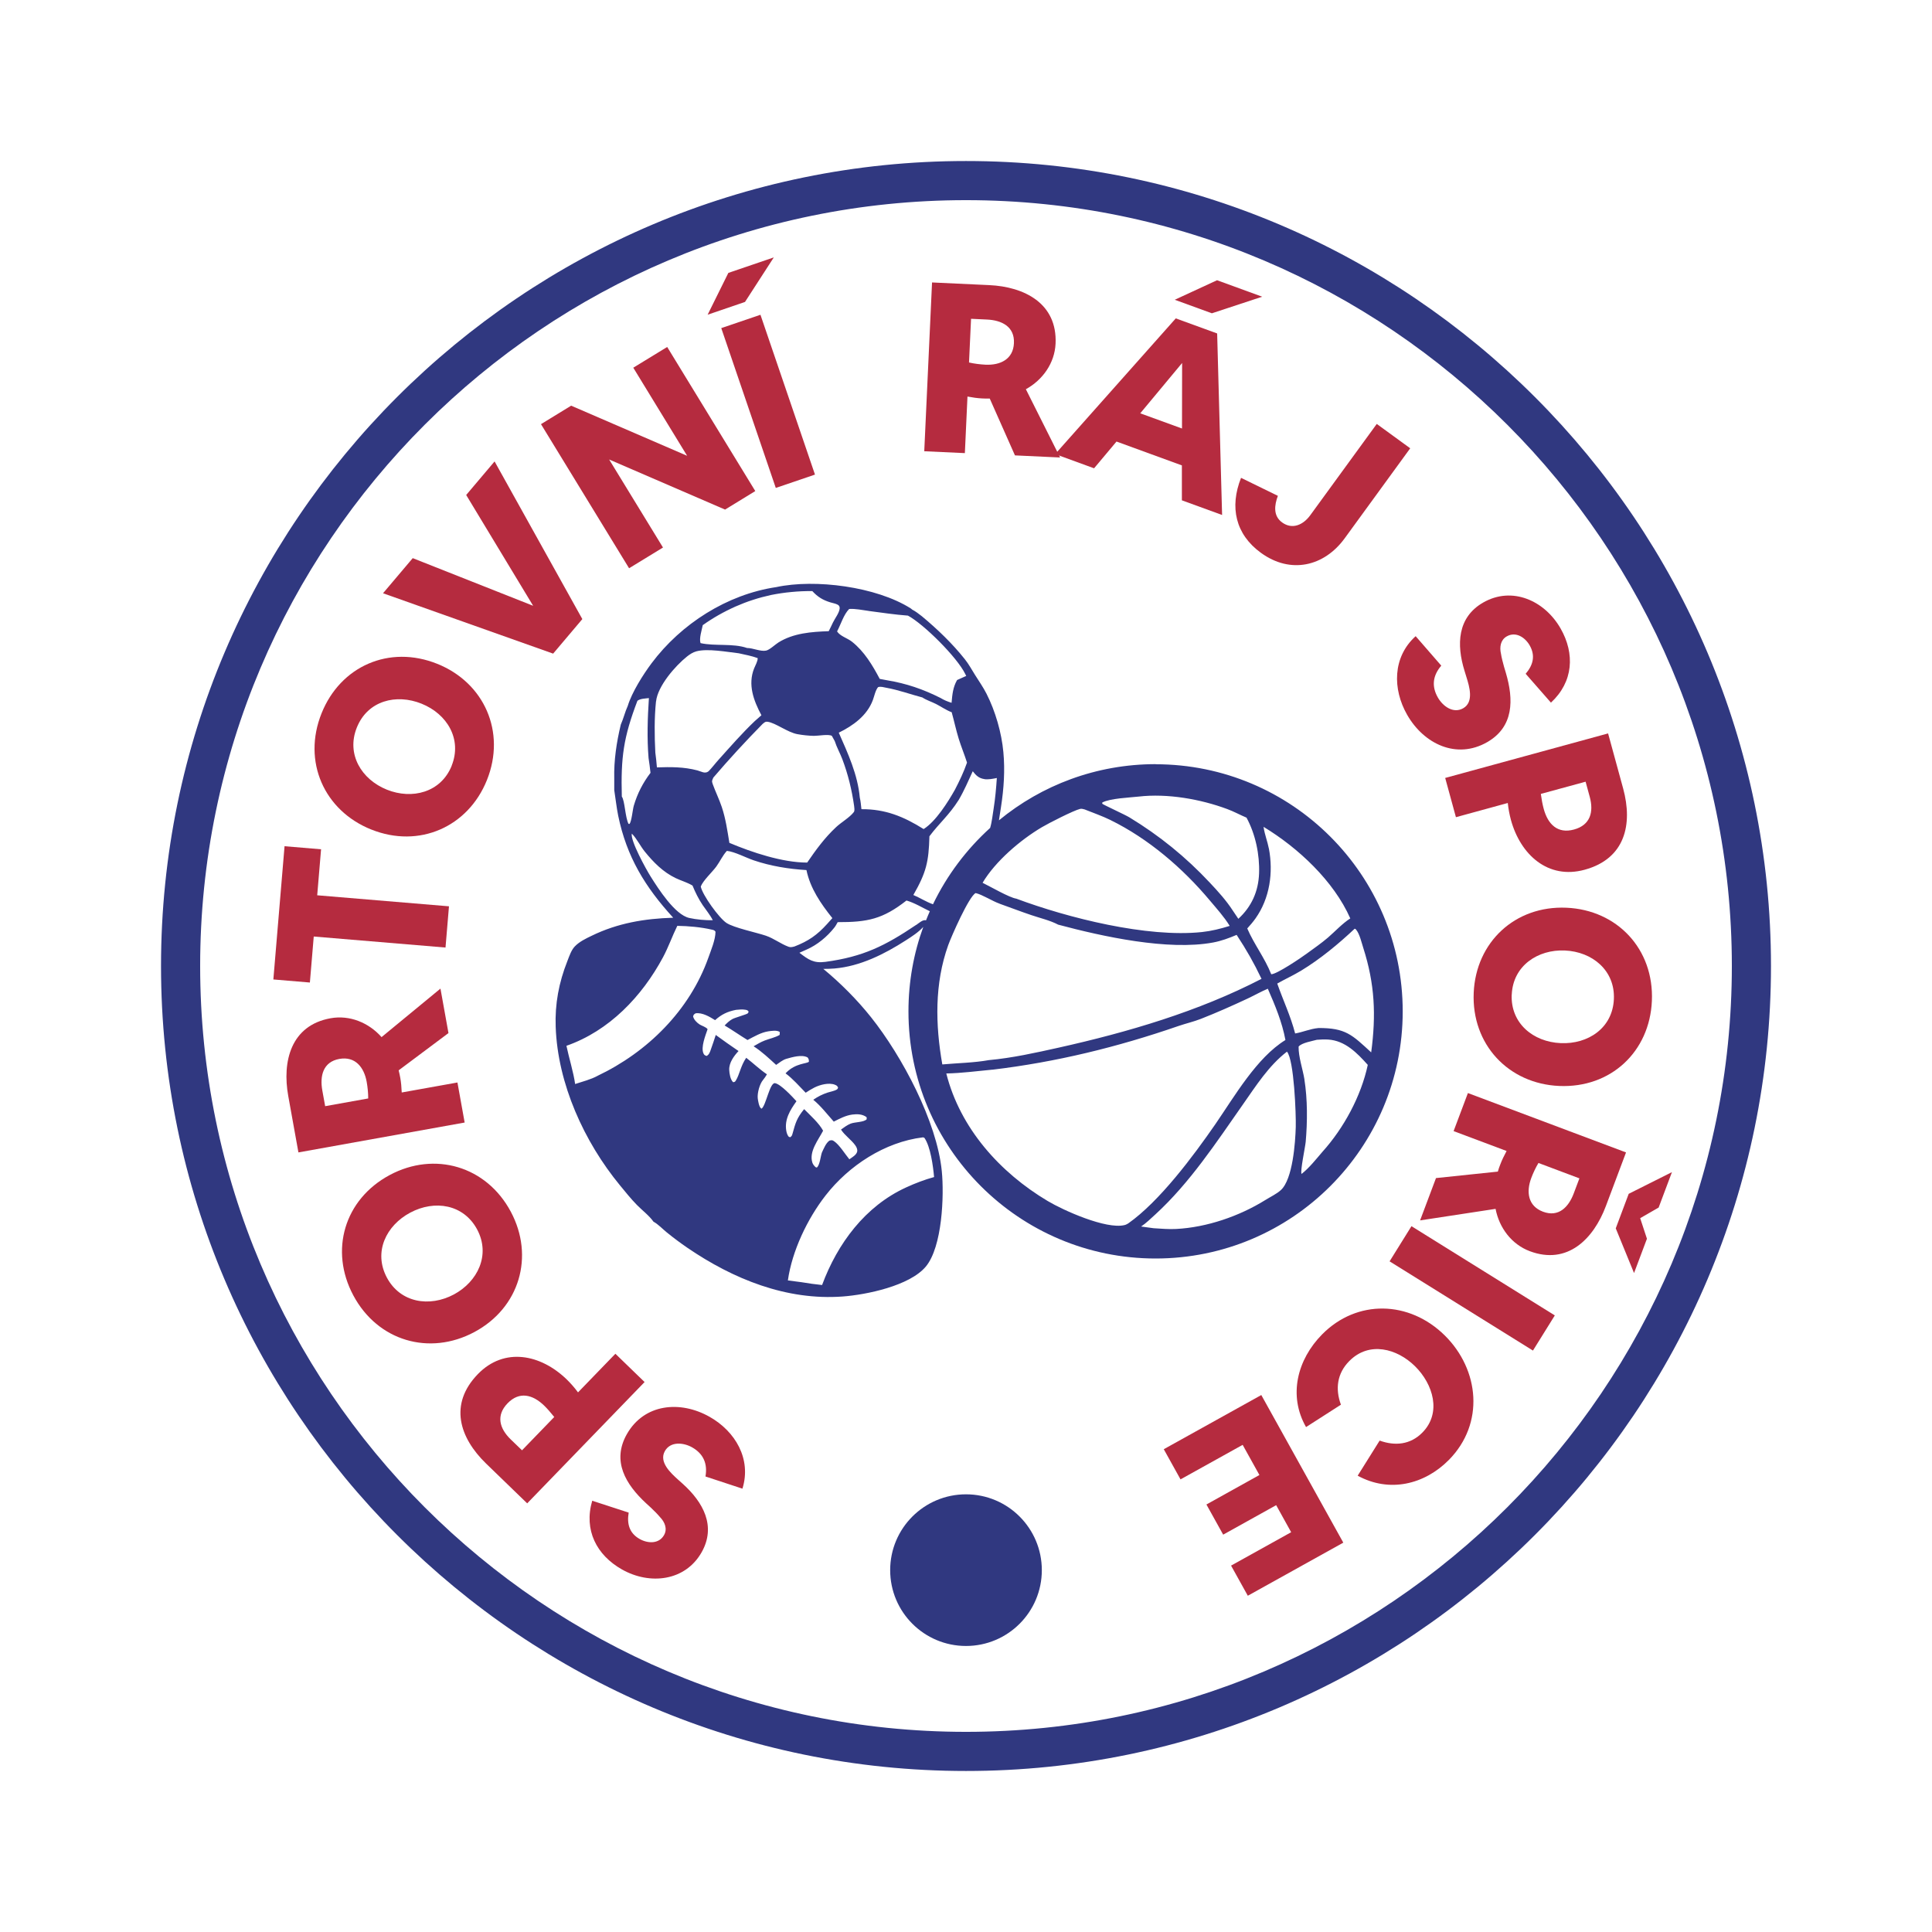
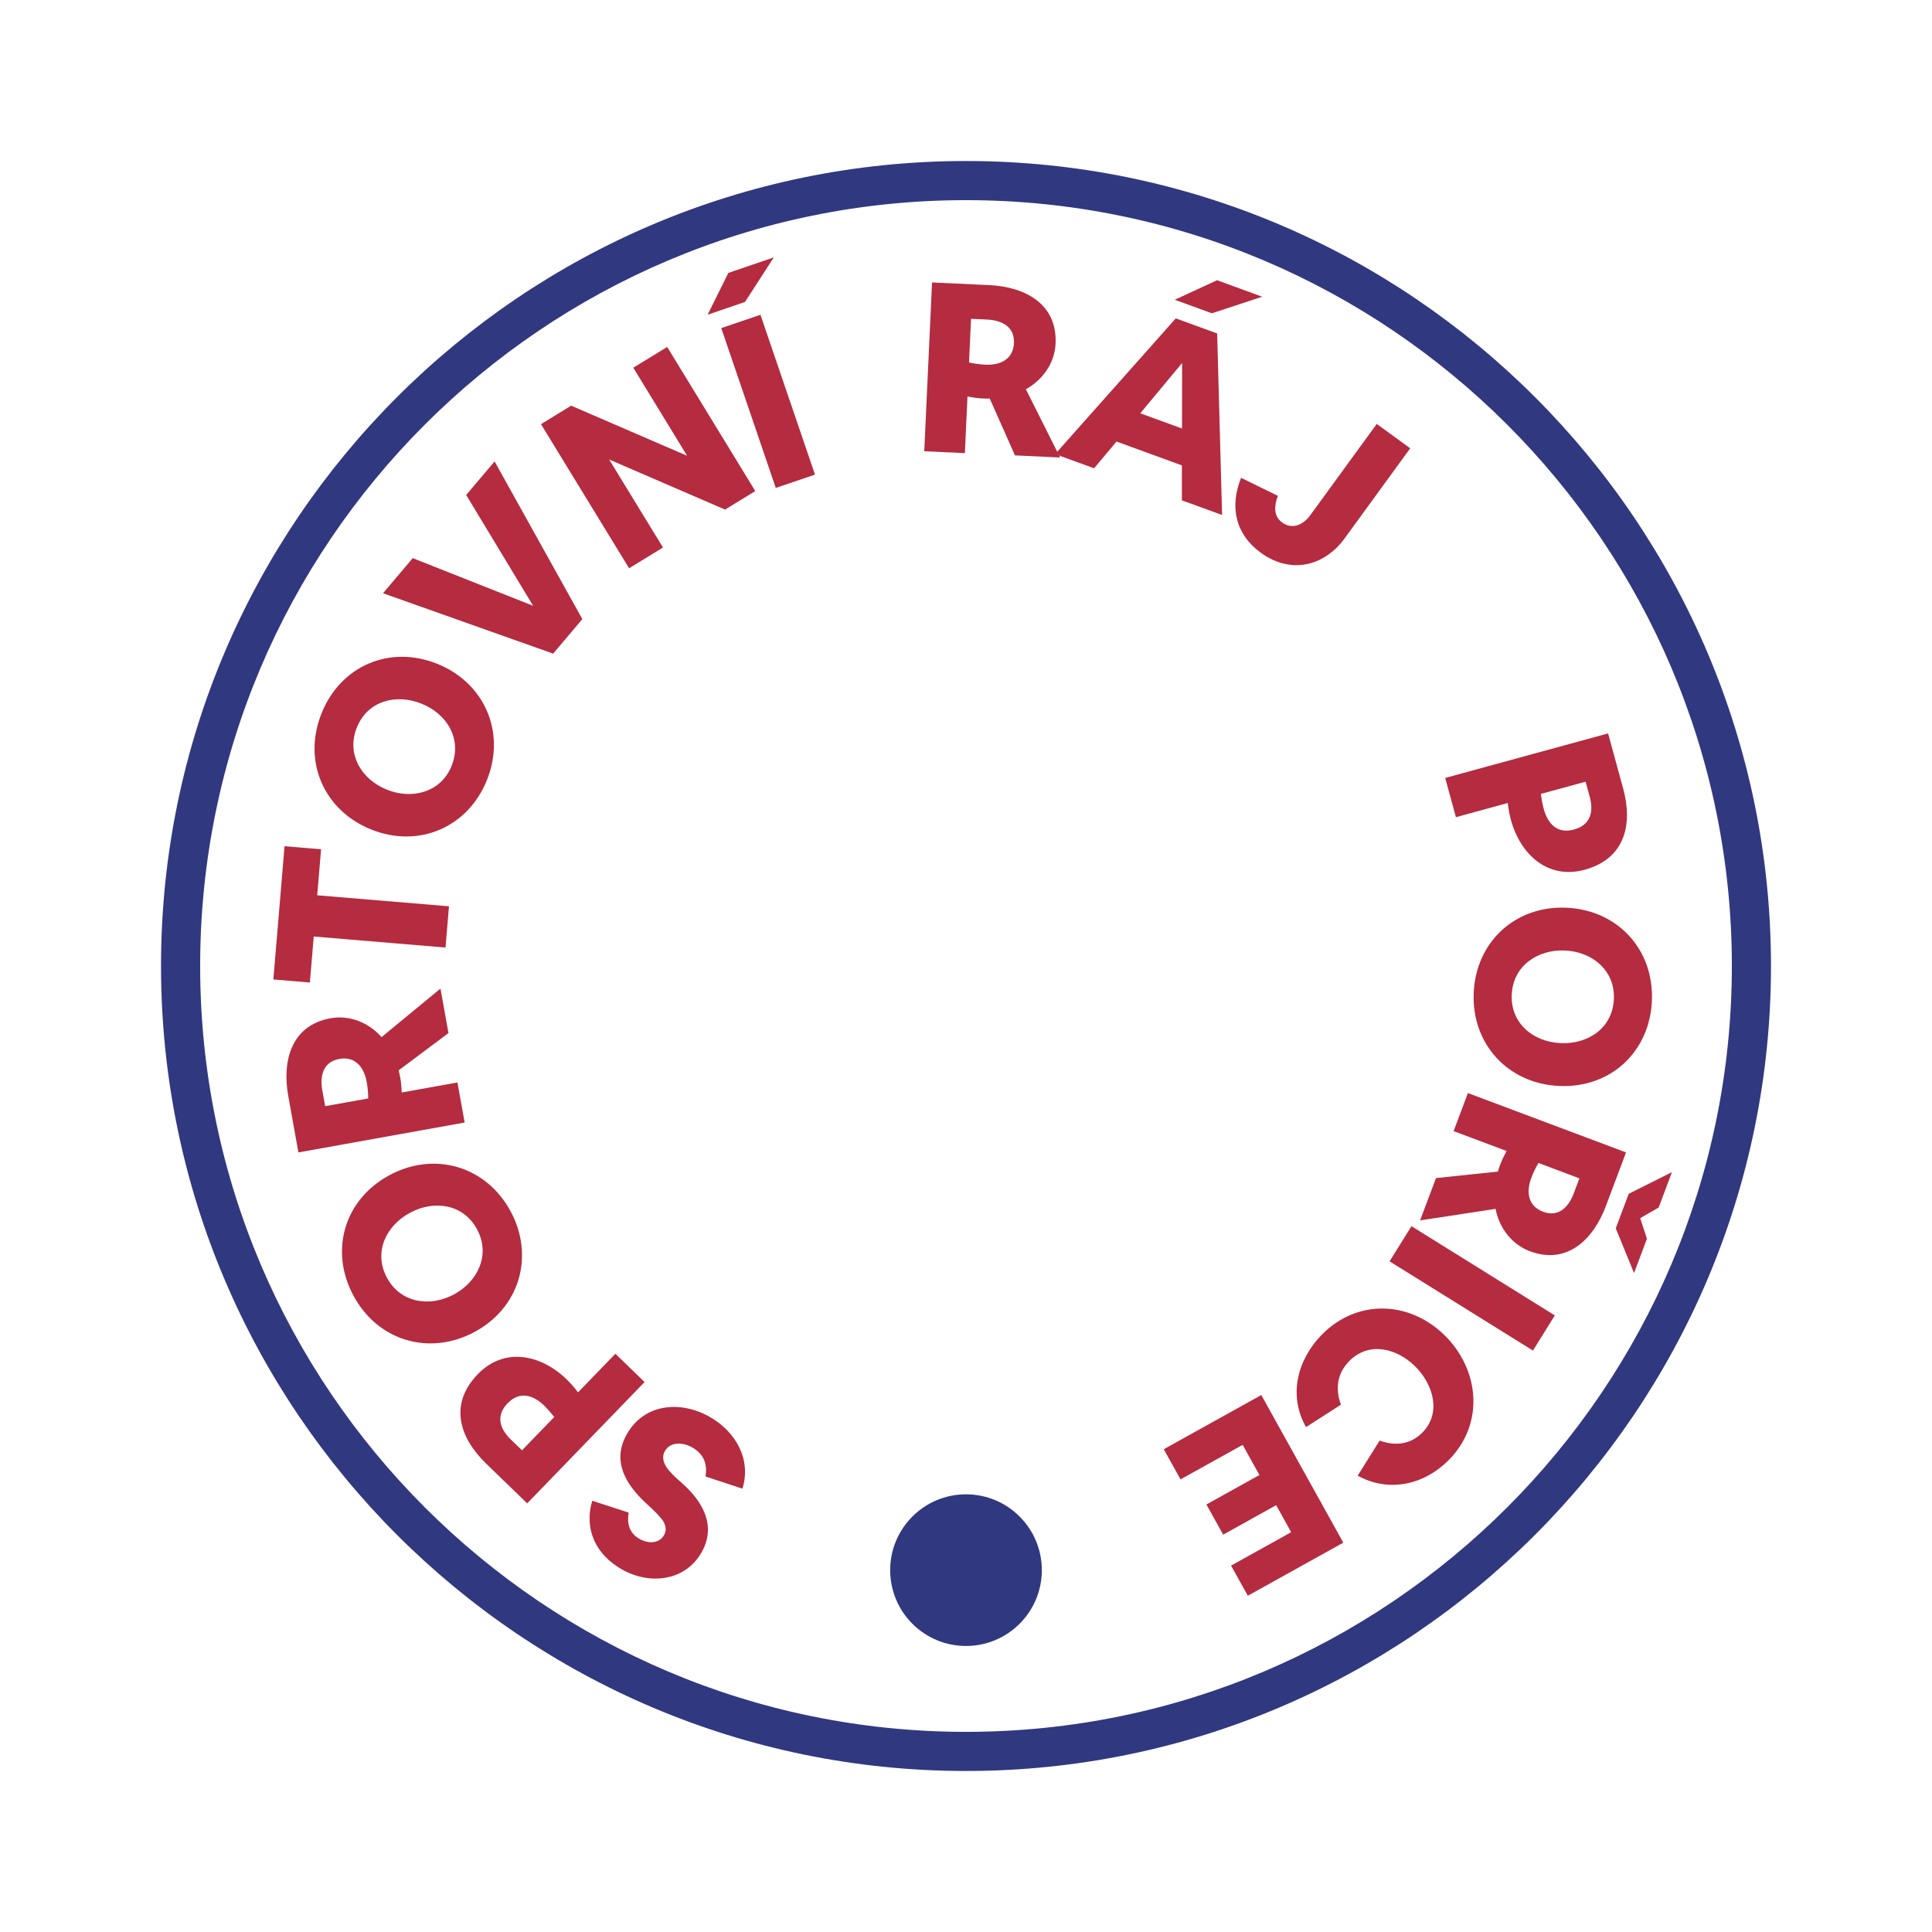
<svg xmlns="http://www.w3.org/2000/svg" id="Vrstva_1" data-name="Vrstva 1" viewBox="0 0 340.16 340.16">
  <defs>
    <style>
      .cls-1 {
        fill: #b52b3f;
      }

      .cls-2 {
        fill: #303880;
      }
    </style>
  </defs>
  <g>
    <path class="cls-1" d="M130.74,262.11l-6.53-2.15c.39-2.23-.34-3.99-2.35-5.13-1.53-.86-3.81-1.09-4.8.66-1.09,1.93,1.04,3.86,2.31,5.01l.86.77c3.57,3.22,5.9,7.42,3.31,12.02-2.88,5.1-9.11,5.82-14.03,3.04-4.48-2.53-6.75-6.94-5.24-12.1l6.42,2.09c-.34,1.97.12,3.63,1.94,4.65,1.42.8,3.39.9,4.29-.7.62-1.09.13-2.28-.69-3.13-.46-.55-1.01-1.1-1.64-1.7l-.82-.75c-3.6-3.33-6.09-7.43-3.41-12.17,3.05-5.39,9.4-5.99,14.57-3.07,4.52,2.55,7.41,7.41,5.79,12.65Z" />
    <path class="cls-1" d="M92.82,264.69l-7.22-6.99c-4.72-4.57-6.6-10.46-1.47-15.76,4.66-4.81,11.08-3.5,15.65.93.69.67,1.36,1.43,1.99,2.28l6.58-6.8,5.14,4.98-20.67,21.36ZM97.58,249.48c-.61-.76-1.21-1.46-1.78-2.01-1.99-1.92-4.34-2.56-6.43-.4-2.07,2.14-1.44,4.43.55,6.36l1.99,1.92,5.68-5.87Z" />
    <path class="cls-1" d="M83.5,234.54c-7.87,4.2-16.99,1.61-21.3-6.48-4.2-7.87-1.61-16.89,6.44-21.19,7.87-4.2,17-1.58,21.3,6.48,4.18,7.83,1.57,16.91-6.44,21.19ZM84.01,216.47c-2.37-4.43-7.46-5.27-11.79-2.96-4.21,2.25-6.52,6.9-4.1,11.44,2.37,4.43,7.5,5.25,11.79,2.96,4.17-2.23,6.5-6.94,4.1-11.44Z" />
    <path class="cls-1" d="M52.54,202.89l-1.79-9.93c-1.09-6.06.45-12.42,7.45-13.68,3.38-.61,6.74.79,8.98,3.32l10.37-8.54,1.41,7.83-8.77,6.56c.12.45.2.9.29,1.35.14.78.21,1.62.25,2.55l9.81-1.76,1.27,7.05-29.26,5.26ZM64.83,193.4c0-.94-.1-1.98-.27-2.93-.46-2.55-2.01-4.53-4.81-4.03-2.88.52-3.46,3-3,5.56l.5,2.76,7.58-1.36Z" />
    <path class="cls-1" d="M48.13,172.44l1.97-23.45,6.43.54-.68,8.1,23.2,1.94-.61,7.26-23.2-1.94-.68,8.1-6.43-.54Z" />
    <path class="cls-1" d="M65.36,146.05c-8.28-3.32-12.16-11.97-8.74-20.47,3.32-8.28,11.9-12.1,20.37-8.7,8.27,3.32,12.14,12,8.74,20.47-3.31,8.24-11.93,12.08-20.36,8.7ZM79.52,134.82c1.87-4.66-.77-9.11-5.31-10.93-4.43-1.78-9.48-.56-11.39,4.22-1.87,4.66.8,9.12,5.31,10.93,4.39,1.76,9.49.52,11.4-4.22Z" />
    <path class="cls-1" d="M72.67,98.27l21.2,8.39-11.79-19.51,5-5.91,15.45,27.76-5.14,6.08-29.95-10.63,5.22-6.17Z" />
    <path class="cls-1" d="M100.57,71.43l20.41,8.82-9.48-15.51,5.97-3.65,15.51,25.37-5.32,3.26-20.41-8.82,9.48,15.5-5.97,3.65-15.51-25.37,5.32-3.26Z" />
    <path class="cls-1" d="M128.23,48.05l8.01-2.73-5.07,7.84-6.58,2.25,3.64-7.35ZM126.99,57.77l6.9-2.35,9.6,28.14-6.9,2.35-9.6-28.14Z" />
-     <path class="cls-1" d="M164.09,49.73l10.08.47c6.15.28,12.01,3.2,11.68,10.31-.16,3.43-2.27,6.39-5.23,8.02l6.03,12.02-7.95-.37-4.44-10.01c-.46.02-.92,0-1.38-.02-.79-.04-1.63-.16-2.54-.33l-.46,9.96-7.15-.33,1.37-29.7ZM170.6,63.82c.91.21,1.95.34,2.92.39,2.59.12,4.87-.95,5-3.79.14-2.93-2.16-4.04-4.75-4.16l-2.8-.13-.36,7.7Z" />
+     <path class="cls-1" d="M164.09,49.73l10.08.47c6.15.28,12.01,3.2,11.68,10.31-.16,3.43-2.27,6.39-5.23,8.02l6.03,12.02-7.95-.37-4.44-10.01c-.46.02-.92,0-1.38-.02-.79-.04-1.63-.16-2.54-.33l-.46,9.96-7.15-.33,1.37-29.7M170.6,63.82c.91.21,1.95.34,2.92.39,2.59.12,4.87-.95,5-3.79.14-2.93-2.16-4.04-4.75-4.16l-2.8-.13-.36,7.7Z" />
    <path class="cls-1" d="M207.02,56.06l7.28,2.65.87,31.96-7.08-2.58v-6.15s-11.51-4.2-11.51-4.2l-3.95,4.71-6.85-2.5,21.24-23.9ZM208.11,75.45l.02-11.54-7.37,8.86,7.36,2.68ZM206.83,52.78l7.45-3.44,7.95,2.9-8.86,2.92-6.53-2.38Z" />
    <path class="cls-1" d="M218.5,84.13l6.49,3.17c-.61,1.63-.86,3.52.74,4.68,1.83,1.33,3.75.4,4.96-1.26l11.71-16.08,5.89,4.29-11.53,15.84c-3.62,4.98-9.55,6.36-14.76,2.56-4.47-3.25-5.55-8.03-3.49-13.21Z" />
-     <path class="cls-1" d="M249.25,112.01l4.51,5.19c-1.48,1.72-1.75,3.61-.6,5.61.87,1.53,2.71,2.89,4.46,1.89,1.93-1.1,1.08-3.85.57-5.49l-.34-1.11c-1.42-4.59-1.28-9.4,3.3-12.02,5.09-2.91,10.8-.34,13.61,4.56,2.56,4.47,2.25,9.42-1.69,13.07l-4.45-5.08c1.3-1.52,1.75-3.17.71-4.99-.81-1.42-2.45-2.51-4.05-1.59-1.09.62-1.28,1.89-1.01,3.04.11.71.31,1.46.54,2.3l.32,1.07c1.39,4.71,1.43,9.5-3.29,12.21-5.38,3.08-11.14.34-14.09-4.82-2.58-4.51-2.58-10.15,1.49-13.83Z" />
    <path class="cls-1" d="M283.13,129.13l2.65,9.69c1.73,6.34.34,12.37-6.77,14.31-6.46,1.77-11.31-2.64-12.99-8.78-.25-.93-.44-1.92-.55-2.97l-9.13,2.5-1.89-6.91,28.68-7.84ZM271.29,139.79c.13.96.3,1.87.51,2.64.73,2.67,2.42,4.42,5.33,3.62,2.87-.78,3.5-3.08,2.77-5.75l-.73-2.67-7.88,2.15Z" />
    <path class="cls-1" d="M275.8,159.82c8.91.39,15.44,7.26,15.04,16.42-.39,8.91-7.21,15.36-16.33,14.96-8.91-.39-15.44-7.3-15.04-16.42.39-8.87,7.25-15.36,16.33-14.96ZM266.16,175.11c-.22,5.02,3.74,8.34,8.64,8.55,4.77.21,9.13-2.62,9.35-7.76.22-5.02-3.78-8.34-8.63-8.55-4.73-.21-9.13,2.66-9.35,7.76Z" />
    <path class="cls-1" d="M286.29,202.9l-3.55,9.45c-2.16,5.76-6.74,10.44-13.4,7.94-3.21-1.21-5.38-4.12-6.02-7.45l-13.29,2.03,2.8-7.45,10.89-1.14c.12-.45.28-.88.45-1.31.28-.74.65-1.5,1.09-2.32l-9.33-3.5,2.52-6.7,27.83,10.45ZM270.87,204.76c-.48.8-.93,1.75-1.27,2.66-.91,2.43-.59,4.92,2.07,5.92,2.75,1.03,4.51-.81,5.42-3.24l.99-2.63-7.21-2.71ZM294.37,206.38l-2.34,6.23-3.25,1.87,1.19,3.62-2.27,6.04-3.22-7.87,2.28-6.08,7.6-3.81Z" />
    <path class="cls-1" d="M273.75,231.6l-3.85,6.19-25.24-15.71,3.85-6.19,25.24,15.71Z" />
    <path class="cls-1" d="M255.1,257.04c-4.3,4.35-10.48,5.83-16.06,2.78l3.87-6.18c2.73.99,5.42.71,7.51-1.4,3.45-3.48,1.91-8.54-1.28-11.69-3.16-3.12-8.08-4.46-11.58-.91-2.15,2.17-2.49,4.9-1.47,7.68l-6.14,3.94c-3.17-5.55-1.55-11.89,2.84-16.33,6.12-6.19,15.33-5.98,21.59.2,6.1,6.04,7.04,15.5.72,21.91Z" />
    <path class="cls-1" d="M219.7,280.96l-2.95-5.31,10.58-5.88-2.64-4.76-9.33,5.19-2.95-5.31,9.33-5.19-2.95-5.31-10.94,6.08-2.95-5.31,17.17-9.54,14.44,25.99-16.8,9.34Z" />
  </g>
-   <path class="cls-2" d="M203.5,134.54c-10.49,0-20.11,3.71-27.62,9.89.11-.8.24-1.6.37-2.4.49-3.19.71-6.39.41-9.6-.31-3.41-1.41-7.23-2.97-10.29-.58-1.14-1.34-2.23-2.02-3.31-.58-.93-1.12-1.92-1.8-2.77-2.21-2.78-4.83-5.29-7.56-7.56-.56-.44-1.09-.85-1.72-1.18-.09-.09-.18-.16-.29-.23-6.02-3.79-16.75-5.2-23.63-3.72-8.64,1.28-16.76,6.46-21.96,13.42-1.49,2-3.45,5.09-4.18,7.49-.49,1.07-.75,2.23-1.23,3.3-.75,3.13-1.23,6.3-1.15,9.53v2.01c.24,1.49.39,3,.69,4.48,1.5,7.28,4.74,12.56,9.69,17.98-5.04.15-9.78.95-14.34,3.17-1.04.5-2.18,1.04-2.99,1.89-.63.66-.98,1.75-1.31,2.59-1.49,3.77-2.2,7.51-2.05,11.57.35,10.02,5.01,20.23,11.31,27.89.97,1.18,1.93,2.38,3,3.47.91.93,2.17,1.88,2.91,2.94.79.41,1.66,1.34,2.36,1.9,1.17.95,2.38,1.85,3.62,2.7,8.06,5.5,17.42,9.3,27.33,8.57,4.17-.31,11.78-1.87,14.63-5.26,2.91-3.47,3.25-12.52,2.82-16.81-.86-8.76-7.02-20.27-12.45-27.09-2.44-3.07-5.39-6.03-8.41-8.52.65,0,1.3-.02,1.95-.07,4.53-.38,8.81-2.53,12.57-4.95,1.05-.67,2.23-1.43,3.08-2.37-1.69,4.64-2.61,9.65-2.61,14.87,0,24.03,19.48,43.51,43.51,43.51s43.51-19.48,43.51-43.51-19.48-43.51-43.51-43.51ZM229.67,190.06c-.3-1.84-1.06-3.95-1.03-5.79.54-.67,2.4-.97,3.22-1.2.65-.05,1.34-.08,1.99-.04,2.98.19,5.09,2.36,6.97,4.46-1.18,5.51-4.22,11.13-7.98,15.3-1.1,1.28-2.34,2.86-3.68,3.9-.27-.45.65-4.75.73-5.66.31-3.5.33-7.49-.23-10.98ZM232.08,181.01c-1.4.13-2.67.71-4.05.95-.78-3.05-2.12-5.84-3.15-8.79,1.39-.79,2.85-1.45,4.22-2.28,3.35-2.03,6.57-4.7,9.42-7.38.18.09.12.03.26.19.62.77.94,2.25,1.25,3.2,2.03,6.34,2.27,11.81,1.39,18.39-3.36-3.09-4.49-4.32-9.33-4.29ZM223.4,149.39c-.24-1.24-.72-2.43-.91-3.68l-.02-.13c6.08,3.68,12.36,9.53,15.27,16.12-1.42.92-2.63,2.25-3.91,3.36-1.18,1.01-2.48,1.91-3.73,2.82-.98.73-5.34,3.68-6.28,3.65-1.13-2.87-3.02-5.27-4.22-8.06.51-.56,1.01-1.14,1.45-1.76,2.52-3.55,3.16-8.08,2.36-12.31ZM219.47,143.96c1.58,2.92,2.33,6.51,2.21,9.83-.12,3.17-1.33,5.85-3.65,7.98l-.99-1.47c-1.14-1.76-2.6-3.37-4.03-4.89-4.24-4.53-8.86-8.28-14.16-11.5-.74-.45-4.62-2.23-4.78-2.4v-.21c1.35-.74,4.82-.87,6.42-1.05,5.04-.58,10.86.44,15.59,2.2,1.17.43,2.24,1.03,3.39,1.51ZM195.53,144.39c6.68,3.28,12.72,8.47,17.48,14.15,1.2,1.43,2.52,2.88,3.5,4.48-1.61.5-3.2.9-4.87,1.08-9.68,1.03-23.6-2.48-32.71-5.88-1.2-.17-4.57-2.13-5.93-2.79,2.25-3.79,6.66-7.55,10.43-9.78,1.14-.68,5.62-2.97,6.74-3.23.25-.06.55.02.79.09,1.52.61,3.11,1.16,4.58,1.88ZM176.01,159.12c1.87.66,3.72,1.38,5.6,2.01,1.53.52,3.28.92,4.7,1.67,7.81,2.09,19.34,4.62,27.29,3.14,1.45-.27,2.78-.77,4.13-1.34,1.77,2.7,3,4.85,4.38,7.74-11.13,5.76-23.55,9.4-35.74,12.12-4.05.9-8.12,1.81-12.26,2.19-2.6.47-5.54.52-8.2.76-1.23-6.98-1.39-14.23,1.04-21,.56-1.56,3.66-8.61,4.83-9.17,1.14.25,2.92,1.41,4.22,1.87ZM174.71,188.34c11.25-1.34,22.06-3.99,32.76-7.69,1.31-.45,2.68-.76,3.96-1.26,2.78-1.09,5.57-2.33,8.28-3.6,1.17-.55,2.32-1.21,3.51-1.71,1.28,2.92,2.52,5.89,3.1,9.03-5.07,3.12-8.96,9.92-12.35,14.84-3.83,5.54-9.8,13.57-15.34,17.46-.21.12-.42.24-.66.29-3.25.77-10.72-2.58-13.52-4.25-8.39-5-15.4-12.8-17.84-22.45,2.69-.05,5.42-.42,8.1-.67ZM203.44,213.8c6.07-5.57,10.7-12.64,15.4-19.35,2.31-3.29,4.53-6.81,7.75-9.29,1.26,1.44,1.61,11.1,1.55,13.27-.08,2.75-.53,9.19-2.62,11.1-.74.68-1.87,1.21-2.73,1.75-4.59,2.85-10.3,4.82-15.71,5.1-1.31.07-2.65-.05-3.96-.13l-2.21-.3c.9-.61,1.73-1.42,2.53-2.15ZM173.31,137.18c.71.1,1.5-.06,2.2-.2-.12,1.79-.28,3.59-.56,5.36-.18,1.04-.29,2.34-.62,3.43-4.16,3.77-7.6,8.33-10.06,13.44-1.19-.41-2.31-1.15-3.46-1.63,2.27-3.96,2.71-5.83,2.83-10.34,1.77-2.36,3.44-3.69,5.15-6.39.95-1.61,1.7-3.37,2.48-5.06.56.73,1.09,1.25,2.05,1.38ZM168.13,139.04c-1.22,2.17-3.37,5.59-5.51,6.93-3.51-2.2-6.74-3.53-10.95-3.5-.08-.68-.13-1.39-.29-2.05-.36-4.02-2.09-7.78-3.7-11.42,2.53-1.24,4.97-2.99,6-5.74.25-.67.46-1.75.92-2.28.47-.15.97.02,1.44.11,2.22.4,4.2,1.14,6.36,1.71.74.49,1.59.74,2.38,1.14.91.46,1.84,1.12,2.78,1.46.43,1.54.76,3.11,1.23,4.64.44,1.43,1.02,2.81,1.47,4.23-.58,1.66-1.32,3.21-2.13,4.77ZM142.09,151.87c-4.33,0-9.71-1.8-13.67-3.47-.35-2.12-.65-4.27-1.34-6.32-.46-1.37-1.11-2.68-1.6-4.04-.2-.54-.1-.64.12-1.14,2.77-3.24,5.66-6.38,8.65-9.42.31-.25.47-.46.9-.4,1.4.19,3.5,1.86,5.24,2.18.94.17,1.95.28,2.9.3.75.01,2.6-.34,3.17,0,.16.31.33.62.51.92.35,1.11.92,2.09,1.33,3.17,1.02,2.7,1.67,5.38,2.08,8.24.03.29.14.84-.05,1.09-.75.97-2.19,1.78-3.11,2.64-2.02,1.88-3.56,4-5.11,6.26ZM146.55,161.65l-.94,1.05c-1.76,1.94-3.27,2.99-5.72,3.94-.35.09-.67.19-1.03.06-1.43-.52-2.58-1.47-4.03-1.96-1.69-.57-5.6-1.38-6.92-2.24-1.3-.85-4.23-4.91-4.53-6.41.39-1.05,2.01-2.53,2.73-3.51.66-.9,1.11-1.95,1.87-2.77,1.4.15,3.34,1.2,4.74,1.67,2.98,1.01,6.13,1.52,9.27,1.71.67,3.23,2.54,5.93,4.56,8.46ZM152.95,107.57c2.3.3,4.6.65,6.91.82,2.81,1.52,8.66,7.34,10.09,10.28.06.12.12.23.17.34-.53.25-1.07.49-1.61.72-.74,1.31-.84,2.54-.97,4.01-.71-.22-1.32-.47-1.96-.86-3.05-1.53-5.98-2.54-9.36-3.1l-1.33-.25c-1.28-2.42-2.71-4.82-4.89-6.55-.78-.62-2.08-.97-2.62-1.81.66-1.22,1.16-2.98,2.13-3.95,1.08-.08,2.34.2,3.42.34ZM123.74,110.06c.45-.32.91-.63,1.37-.92.46-.3.94-.58,1.41-.85.48-.27.96-.53,1.46-.78.49-.25.99-.48,1.49-.71.5-.22,1.01-.43,1.53-.63.51-.2,1.03-.38,1.56-.55.52-.17,1.05-.33,1.58-.47.53-.14,1.07-.27,1.6-.39,1.2-.24,2.41-.42,3.62-.53,1.22-.12,2.44-.17,3.66-.16.94,1.02,1.86,1.59,3.19,1.99.4.12.88.2,1.25.39.27.13.39.35.38.64-.04.79-.85,1.8-1.19,2.52-.24.51-.48,1.02-.74,1.52-3.03.11-6.21.33-8.86,1.99-.56.35-1.56,1.31-2.17,1.43-.98.2-2.3-.46-3.35-.46-2.5-.86-5.67-.29-8.19-.86-.28-.79.23-2.33.39-3.16ZM115.51,123.5c.28-2.7,3.38-6.26,5.45-7.91.49-.39,1.03-.74,1.64-.91,1.99-.54,5.41.11,7.47.34,1.12.25,2.26.46,3.33.85.04.52-.43,1.31-.62,1.8-1.15,2.87-.09,5.69,1.28,8.26l-1.18,1.04c-2.24,2.13-4.29,4.49-6.36,6.79-.6.66-1.15,1.41-1.77,2.04-.63.5-1.28.02-1.97-.16-2.39-.63-4.67-.61-7.12-.53-.07-.88-.16-1.74-.28-2.61-.15-2.98-.19-6.04.12-9.02ZM110.66,145.05c-.59-1.14-.65-4.11-1.18-4.8-.18-6.91.28-10.38,2.75-16.87.52-.39,1.39-.39,2.02-.47-.23,3.53-.35,7.02-.06,10.56.12.86.26,1.73.34,2.6-1.35,1.78-2.29,3.61-2.93,5.75-.22.72-.38,2.79-.77,3.25l-.19-.02ZM114.57,154.35c-.82-1.3-3.61-6.36-3.33-7.58.87.87,1.48,2.17,2.27,3.15,1.52,1.88,3.23,3.62,5.44,4.68.94.45,1.95.73,2.86,1.25l.12.07c.49,1.2,1.06,2.36,1.79,3.44.59.87,1.3,1.71,1.78,2.66-1.27.03-2.91-.12-4.15-.4-2.52-.56-5.44-5.14-6.78-7.27ZM105.21,189.42c-1.2.65-2.65,1.01-3.95,1.44-.27-2.01-1.09-4.63-1.53-6.73,7.52-2.63,13.29-8.67,17.01-15.6.96-1.8,1.62-3.71,2.51-5.52,1.95.03,4.14.22,6.04.66.31.07.51.09.69.38-.03,1.47-.78,3.2-1.26,4.57-3.3,9.28-10.73,16.63-19.52,20.8ZM162.49,200.24c.07,0,.21.08.27.1,1.08,1.57,1.53,4.99,1.7,6.9-.84.23-1.67.5-2.49.81s-1.63.64-2.42,1.01c-7.24,3.31-12.1,9.89-14.81,17.19-1.22-.13-2.43-.29-3.64-.5l-2.38-.31c.73-5.18,3.43-10.84,6.63-14.95,4.1-5.27,10.43-9.42,17.14-10.24ZM146.98,190.98c.32.12.43.2.58.5-.05.17-.07.24-.23.35-.39.25-1.14.38-1.6.53-.94.31-1.73.71-2.54,1.27,1.33,1.08,2.46,2.57,3.61,3.85,1.03-.52,2.07-1.08,3.23-1.24.87-.12,1.82-.1,2.55.46l.02.35c-.47.56-2.1.48-2.85.79-.61.25-1.15.66-1.68,1.04.69,1.06,1.78,1.76,2.5,2.75.23.32.43.71.35,1.12-.13.6-.91,1.03-1.38,1.36-.76-.92-1.74-2.54-2.7-3.19-.32-.22-.45-.18-.8-.1-.63.43-1.02,1.44-1.34,2.12-.23.66-.35,2.2-.89,2.63l-.21-.07c-.26-.24-.45-.46-.57-.8-.63-1.96,1.06-4.01,1.89-5.62-.73-1.35-2.25-2.69-3.34-3.8-1.31,1.61-1.51,2.4-2.05,4.34-.09.32-.15.46-.44.62l-.26-.14c-.22-.31-.32-.62-.39-.99-.35-2.01.68-3.67,1.79-5.22-.72-.79-2.76-3-3.77-3.18-.93-.17-1.61,4.01-2.38,4.49-.03-.02-.07-.04-.1-.07-.35-.27-.52-1.35-.57-1.78-.09-.93.34-2.51.93-3.2.27-.32.47-.64.69-1-1.28-.86-2.42-1.97-3.65-2.91-1.01,1.49-1.17,2.97-1.83,4.01-.15.24-.19.24-.47.29-.49-.46-.66-1.51-.69-2.17-.05-1.27.83-2.45,1.64-3.32-1.36-.92-2.68-1.86-4.01-2.83-.26.85-.57,1.7-.86,2.54-.15.45-.31.94-.76,1.16-.28-.11-.41-.15-.54-.44-.5-1.08.35-3.19.72-4.27-.21-.36-1.02-.6-1.39-.83-.49-.31-1.04-.86-1.16-1.43.11-.35.14-.34.44-.54,1.19-.17,2.46.6,3.43,1.2,1.15-1.02,2.17-1.51,3.68-1.81.51-.05,1.13-.11,1.64-.02.32.06.41.07.59.34-.05.1-.07.21-.15.29-.16.18-2.3.77-2.73,1.02-.52.29-.93.69-1.35,1.12,1.37.81,2.67,1.73,4.03,2.56,1.13-.59,2.39-1.34,3.66-1.53.57-.08,1.53-.24,2.02.12l-.02.51c-.78.46-1.79.66-2.64.99-.68.26-1.32.65-1.95,1.01,1.44.92,2.71,2.13,3.97,3.28.54-.37,1.17-.89,1.8-1.07,1.05-.3,2.74-.8,3.74-.24.22.31.22.37.23.75-.37.38-2.33.23-4,1.93l-.11.12c1.32.99,2.39,2.24,3.54,3.41.5-.33,1.02-.65,1.55-.92.98-.49,2.53-.9,3.59-.49ZM161.31,162.84c-5.49,3.7-9.33,5.61-15.98,6.51-2.09.28-2.99-.39-4.58-1.6l1.28-.57c1.87-.82,3.59-2.25,4.85-3.84.24-.28.42-.66.61-.98,5.27.01,7.92-.53,12.11-3.81,1.42.41,2.76,1.24,4.11,1.89-.23.53-.46,1.06-.67,1.6-.54-.19-1.28.51-1.72.81Z" />
  <path class="cls-2" d="M170.08,311.81c-78.15,0-141.73-63.58-141.73-141.73S91.93,28.35,170.08,28.35s141.73,63.58,141.73,141.73-63.58,141.73-141.73,141.73ZM170.08,35.24c-74.35,0-134.84,60.49-134.84,134.84s60.49,134.84,134.84,134.84,134.84-60.49,134.84-134.84S244.43,35.24,170.08,35.24Z" />
  <circle class="cls-2" cx="170.08" cy="276.45" r="13.35" />
</svg>